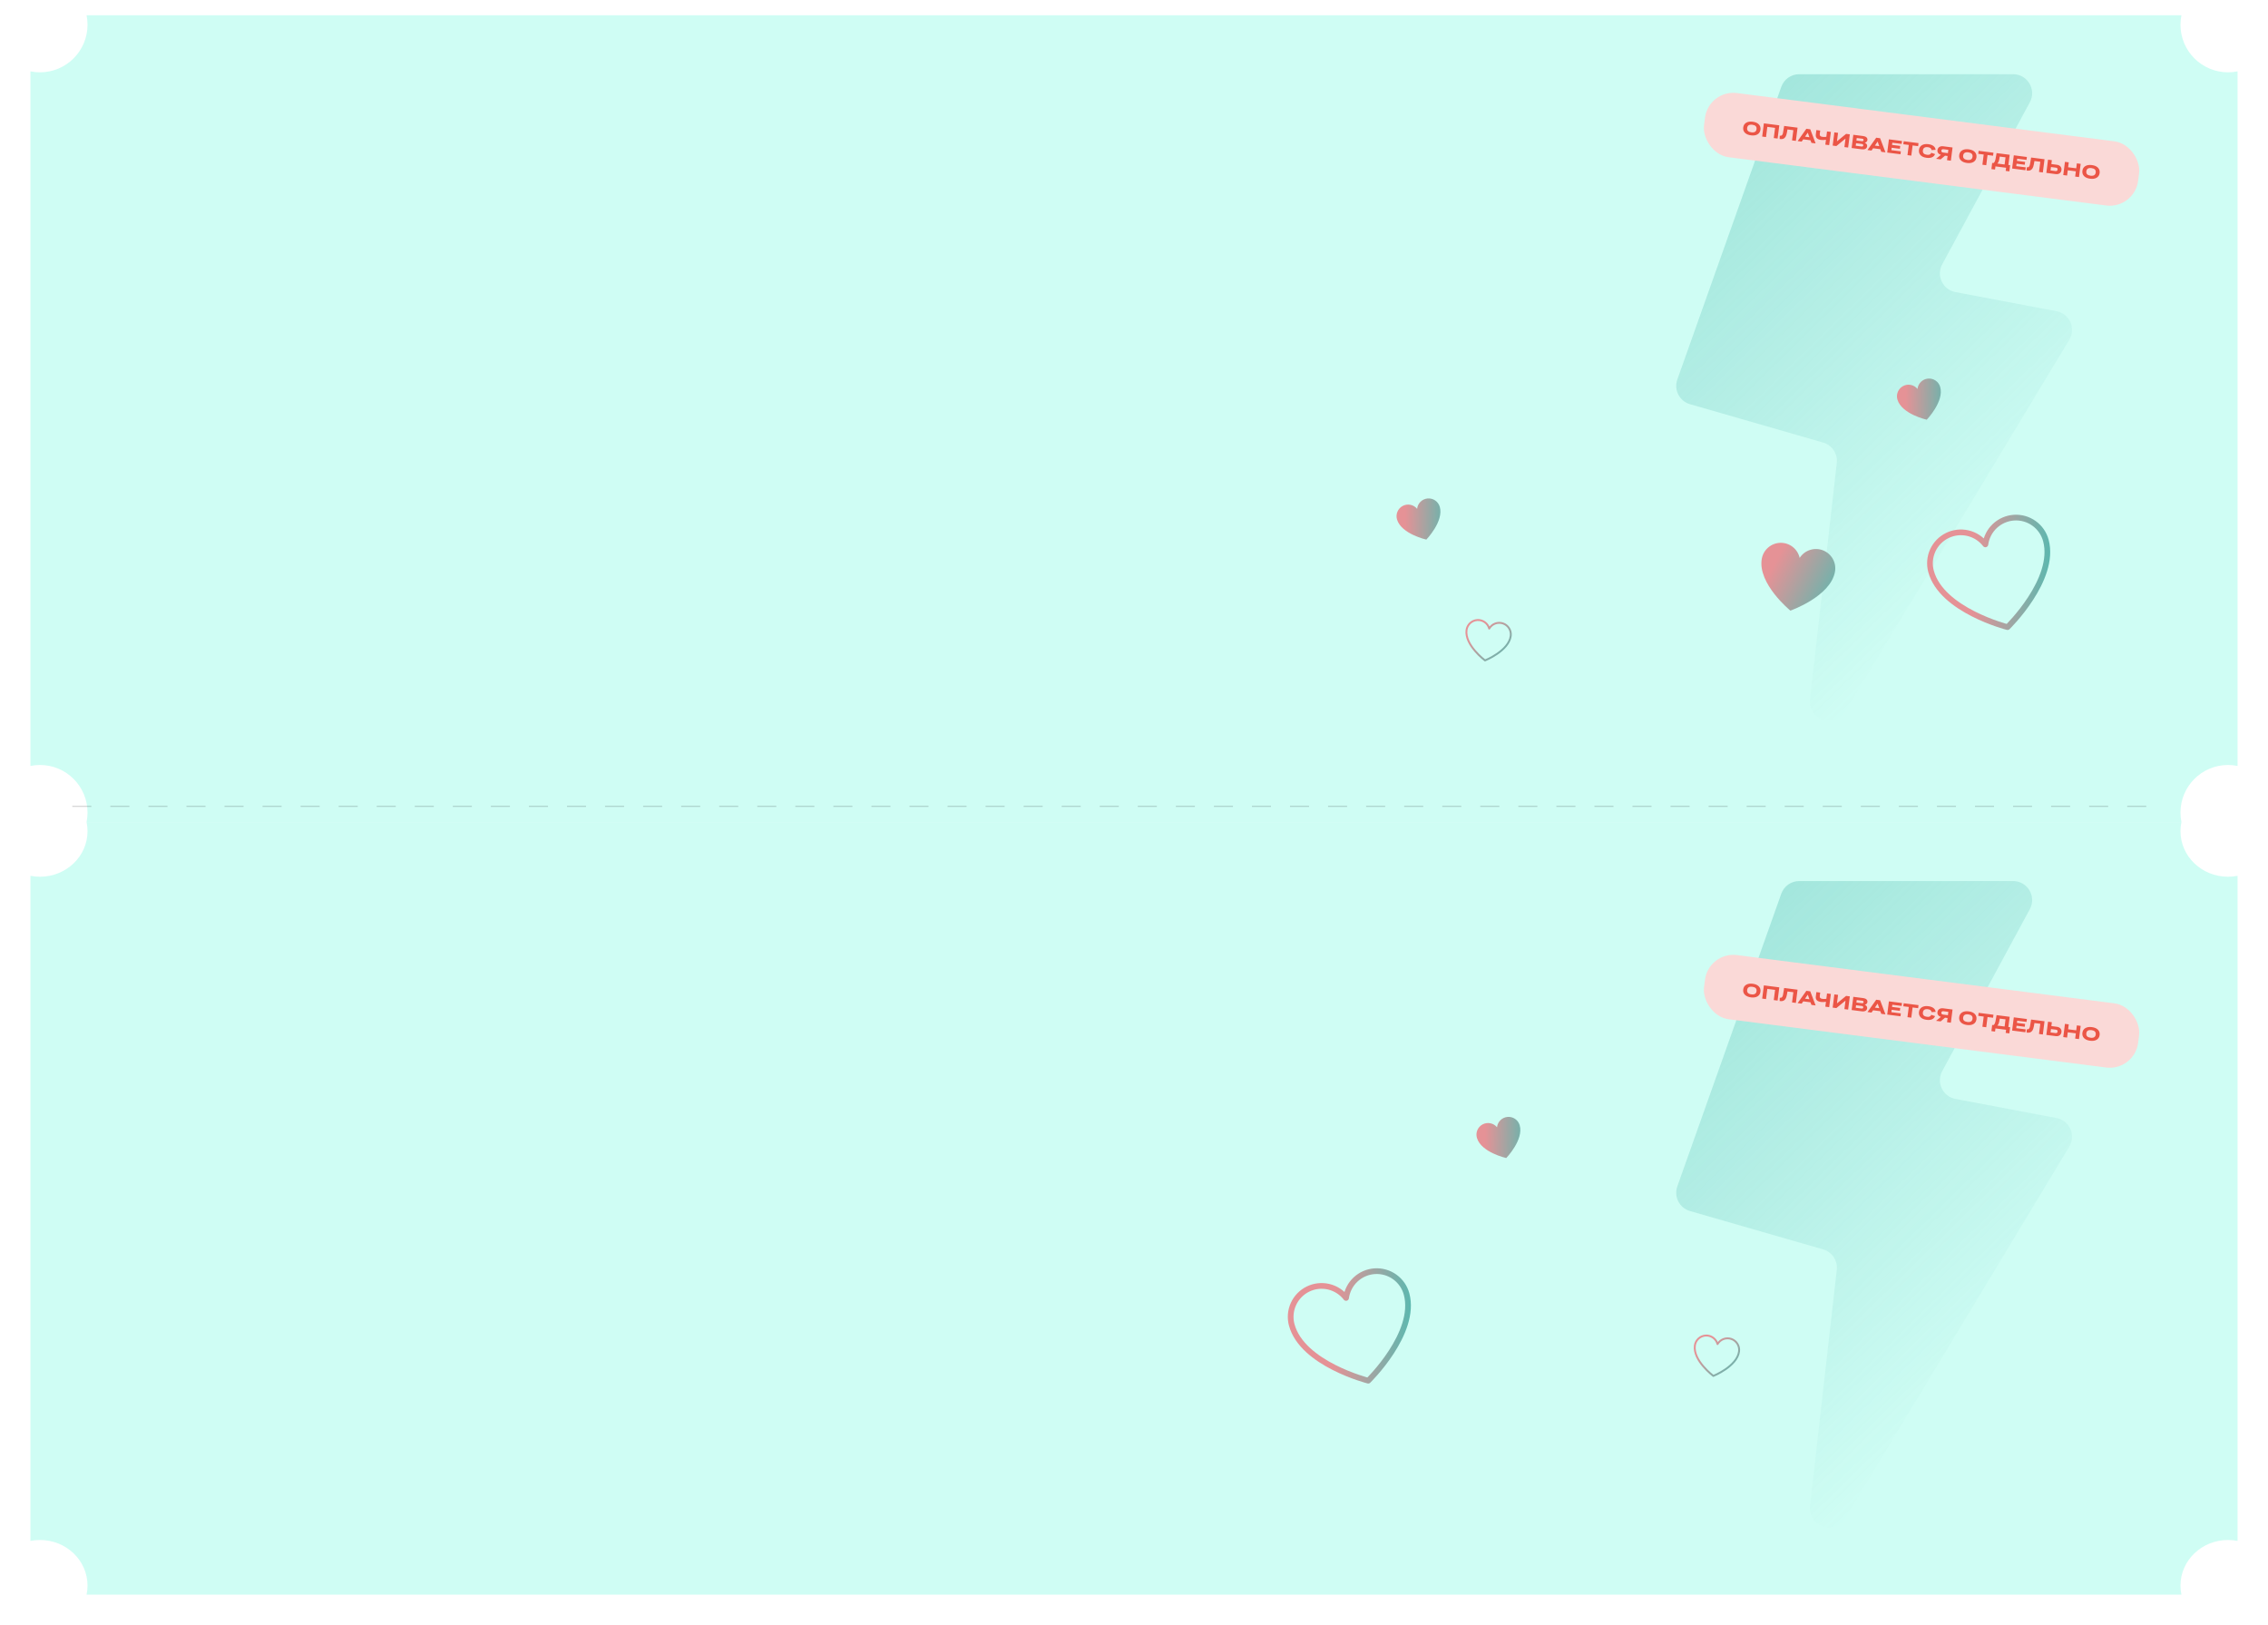
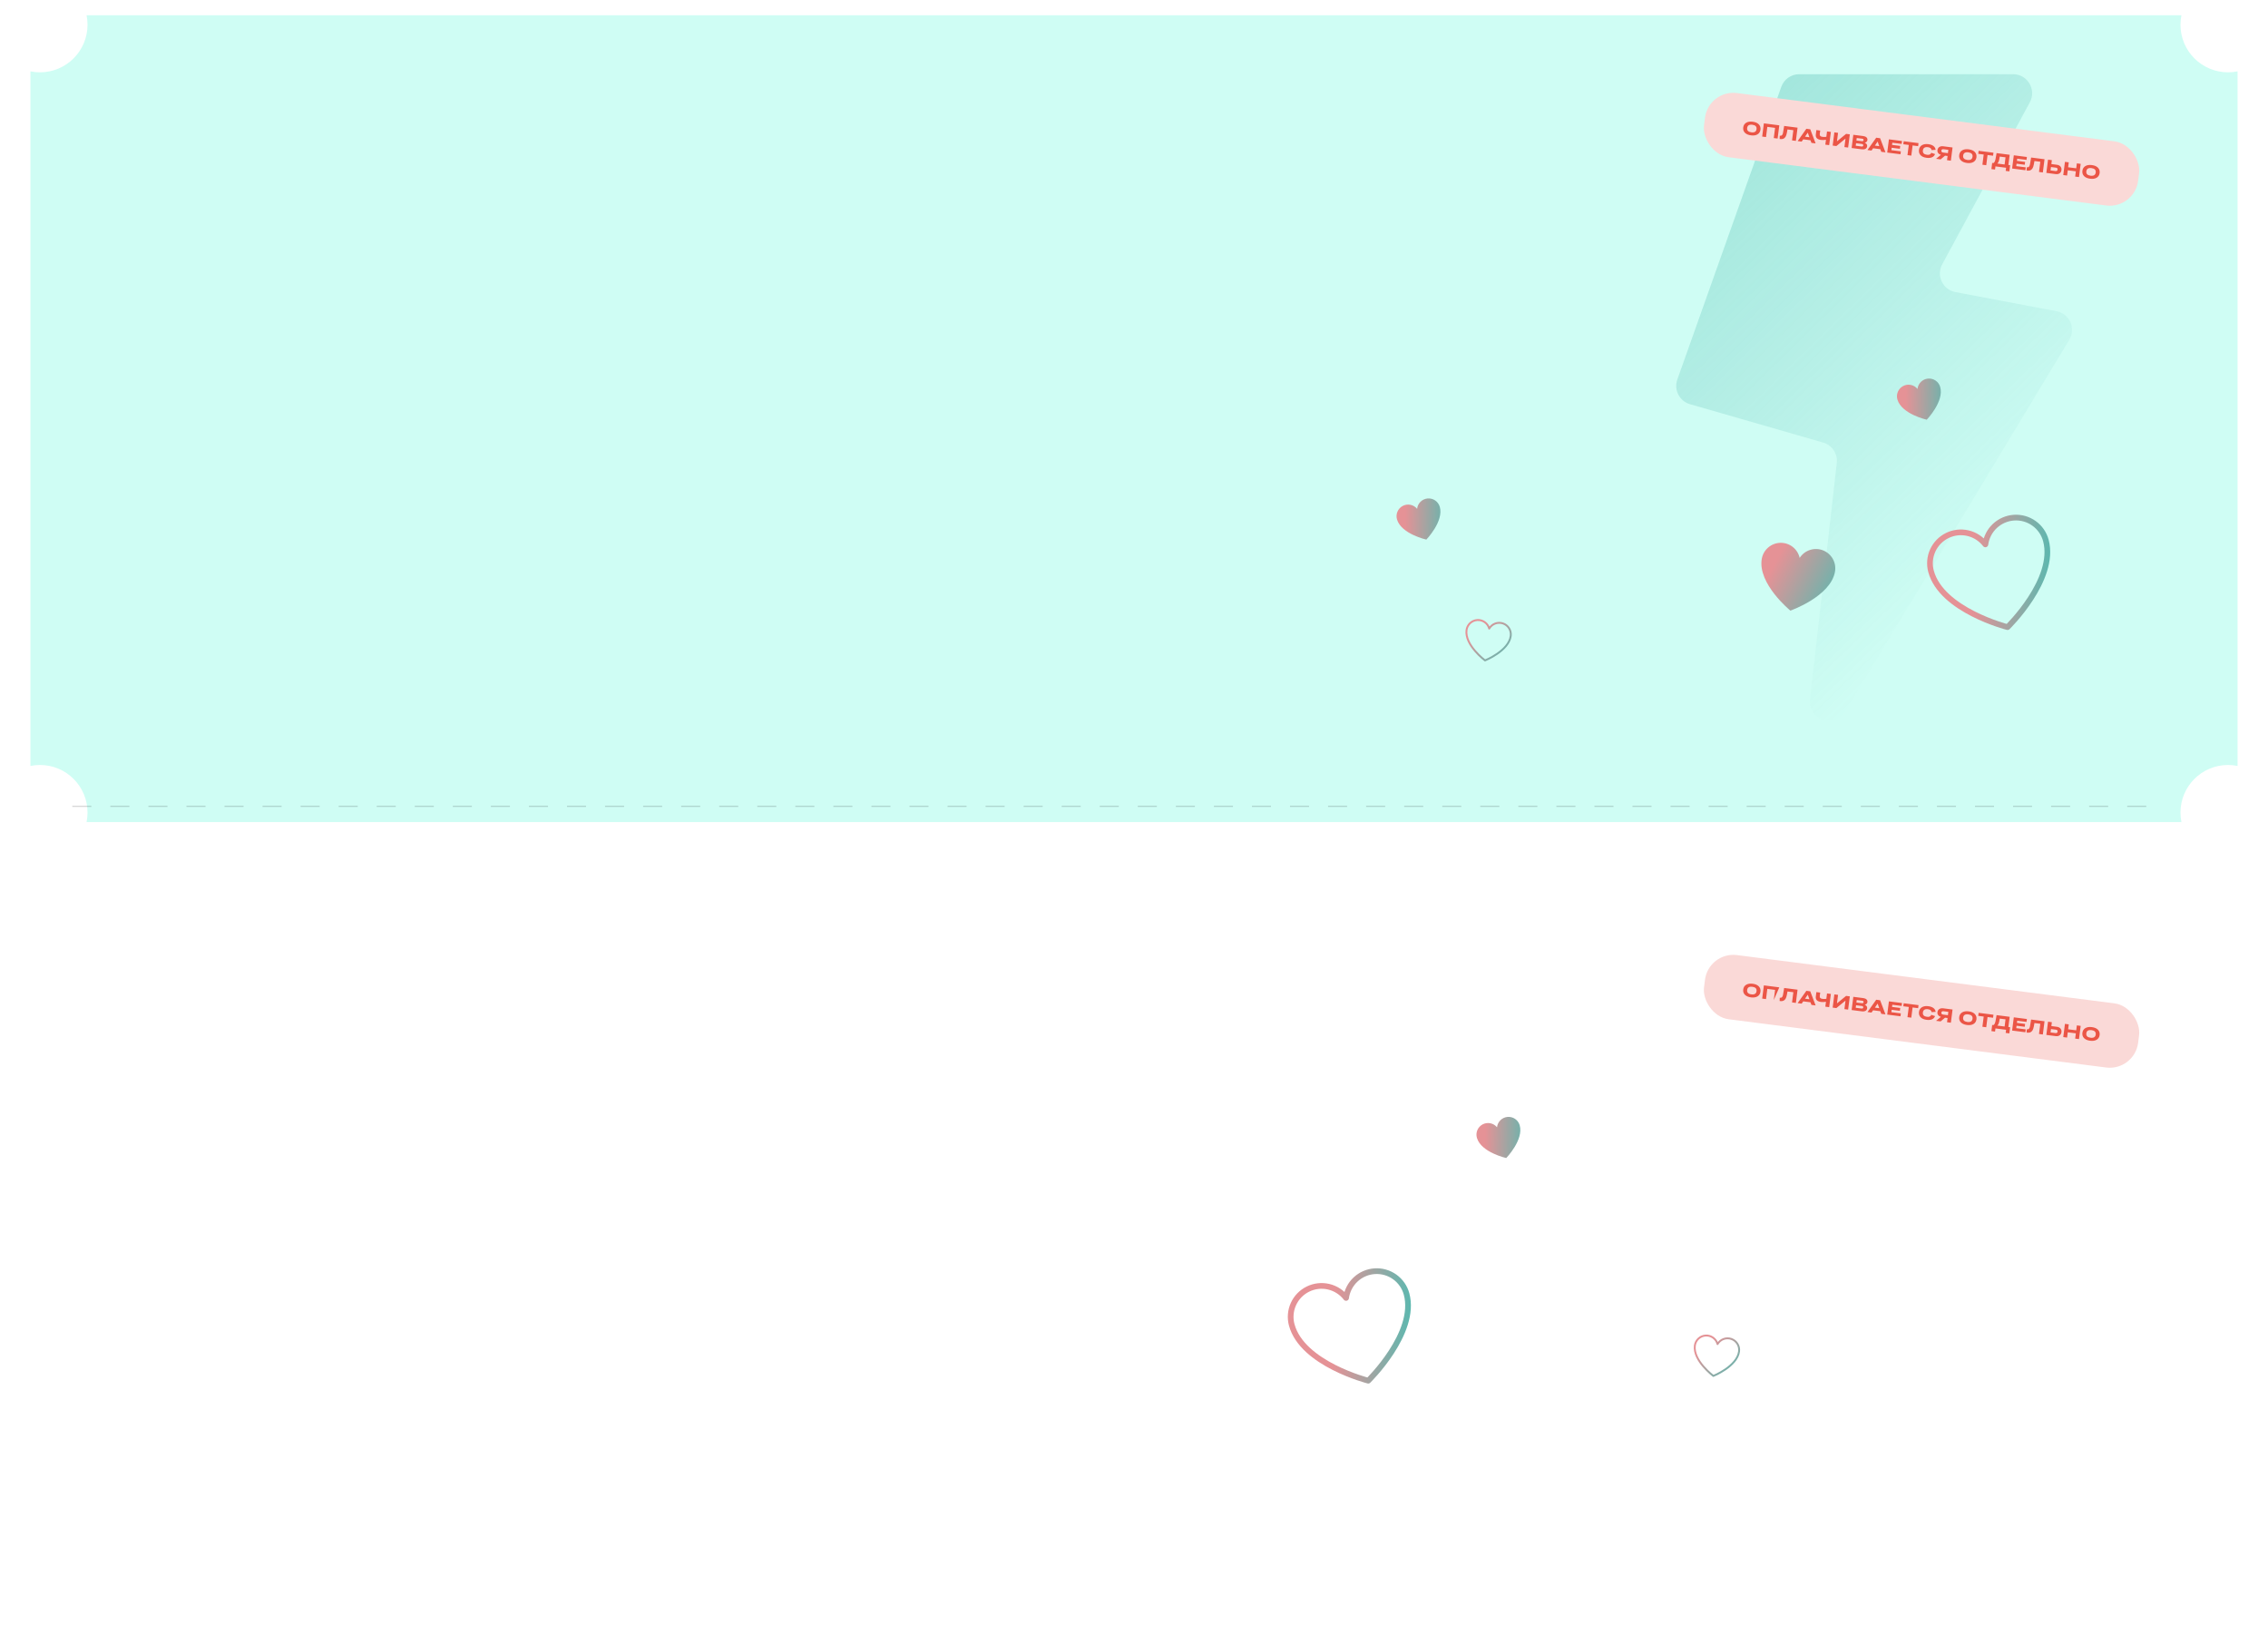
<svg xmlns="http://www.w3.org/2000/svg" width="1192" height="854" viewBox="0 0 1192 854" fill="none">
  <g filter="url(#filter0_dd_1042_7339)">
    <path fill-rule="evenodd" clip-rule="evenodd" d="M37.5 0H1138.5C1138.17 1.616 1138 3.288 1138 5C1138 18.807 1149.19 30 1163 30C1164.71 30 1166.38 29.828 1168 29.5V394.5C1166.38 394.172 1164.71 394 1163 394C1149.19 394 1138 405.193 1138 419C1138 420.712 1138.17 422.384 1138.5 424H37.5C37.828 422.384 38 420.712 38 419C38 405.193 26.807 394 13 394C11.288 394 9.616 394.172 8 394.5V29.5C9.616 29.828 11.288 30 13 30C26.807 30 38 18.807 38 5C38 3.288 37.828 1.616 37.5 0Z" fill="#CFFDF4" />
  </g>
  <g filter="url(#filter1_dd_1042_7339)">
-     <path fill-rule="evenodd" clip-rule="evenodd" d="M37.5 424H1138.5C1138.17 425.547 1138 427.148 1138 428.788C1138 442.009 1149.19 452.726 1163 452.726C1164.71 452.726 1166.38 452.562 1168 452.248V801.752C1166.38 801.438 1164.71 801.274 1163 801.274C1149.19 801.274 1138 811.991 1138 825.212C1138 826.852 1138.17 828.453 1138.5 830H37.5C37.828 828.453 38 826.852 38 825.212C38 811.991 26.807 801.274 13 801.274C11.288 801.274 9.616 801.438 8 801.752V452.248C9.616 452.562 11.288 452.726 13 452.726C26.807 452.726 38 442.009 38 428.788C38 427.148 37.828 425.547 37.5 424Z" fill="#CFFDF4" />
-   </g>
+     </g>
  <path d="M881.558 199.447L936.195 45.652C937.612 41.664 941.386 39 945.618 39H1058.03C1065.61 39 1070.43 47.095 1066.83 53.758L1020.77 138.903C1017.55 144.859 1021.05 152.229 1027.71 153.487L1080.86 163.537C1087.71 164.832 1091.17 172.56 1087.57 178.528L969.785 373.782C964.24 382.976 950.077 378.159 951.286 367.491L965.362 243.302C965.912 238.454 962.883 233.917 958.194 232.567L888.212 212.404C882.675 210.808 879.629 204.876 881.558 199.447Z" fill="url(#paint0_linear_1042_7339)" />
-   <path d="M881.558 623.447L936.195 469.652C937.612 465.664 941.386 463 945.618 463H1058.03C1065.61 463 1070.43 471.095 1066.83 477.758L1020.77 562.903C1017.55 568.859 1021.05 576.229 1027.71 577.487L1080.86 587.537C1087.71 588.832 1091.17 596.56 1087.57 602.528L969.785 797.782C964.24 806.976 950.077 802.159 951.286 791.491L965.362 667.302C965.912 662.454 962.883 657.917 958.194 656.567L888.212 636.404C882.675 634.808 879.629 628.876 881.558 623.447Z" fill="url(#paint1_linear_1042_7339)" />
  <g filter="url(#filter2_dd_1042_7339)">
    <rect x="898" y="43" width="230" height="34" rx="15" transform="rotate(7.284 898 43)" fill="#FAD9D7" />
    <path d="M920.272 67.131C918.857 66.95 917.789 66.49 917.066 65.751C916.344 65.009 916.054 64.084 916.195 62.977C916.338 61.86 916.85 61.034 917.732 60.5C918.618 59.964 919.77 59.786 921.187 59.967C922.598 60.148 923.663 60.609 924.382 61.35C925.105 62.089 925.395 63.017 925.252 64.135C925.111 65.239 924.598 66.059 923.712 66.596C922.83 67.133 921.683 67.311 920.272 67.131ZM920.475 65.542C922.115 65.752 923.02 65.195 923.189 63.871C923.359 62.537 922.625 61.766 920.984 61.556C919.337 61.346 918.429 61.907 918.258 63.241C918.089 64.564 918.828 65.332 920.475 65.542ZM926.156 67.77L927.044 60.824L935.152 61.861L934.264 68.806L932.249 68.548L932.934 63.192L928.856 62.67L928.171 68.027L926.156 67.77ZM935.387 67.335C935.673 67.362 935.916 67.348 936.116 67.295C936.317 67.239 936.491 67.122 936.638 66.944C936.828 66.718 936.973 66.378 937.074 65.921C937.179 65.465 937.331 64.581 937.532 63.267L937.699 62.186L944.751 63.087L943.864 70.033L941.849 69.775L942.533 64.419L939.458 64.025C939.236 65.398 939.028 66.384 938.834 66.983C938.643 67.579 938.365 68.057 938.001 68.417C937.679 68.727 937.31 68.931 936.894 69.029C936.481 69.127 935.96 69.131 935.332 69.041L935.387 67.335ZM952.034 71.077L951.545 69.705L947.724 69.217L946.905 70.422L944.784 70.151L949.372 63.678L951.426 63.941L954.238 71.359L952.034 71.077ZM948.68 67.818L950.971 68.111L950.121 65.713L948.68 67.818ZM954.355 66.594L954.642 64.352L956.652 64.609L956.422 66.406C956.363 66.871 956.449 67.221 956.681 67.458C956.914 67.694 957.324 67.85 957.911 67.925C958.47 67.996 959.124 67.986 959.874 67.895L960.236 65.067L962.251 65.324L961.363 72.27L959.348 72.012L959.677 69.435C958.743 69.605 957.889 69.64 957.114 69.541C956.065 69.407 955.315 69.099 954.864 68.618C954.414 68.134 954.244 67.46 954.355 66.594ZM963.199 72.504L964.086 65.559L966.033 65.808L965.464 70.264L970.266 66.349L972.214 66.598L971.326 73.543L969.379 73.294L969.949 68.829L965.146 72.753L963.199 72.504ZM973.166 73.778L974.054 66.833L979.275 67.5C980.028 67.596 980.598 67.832 980.987 68.206C981.376 68.578 981.534 69.044 981.462 69.606C981.419 69.948 981.28 70.239 981.046 70.478C980.812 70.717 980.485 70.896 980.067 71.013C980.525 71.203 980.862 71.457 981.077 71.777C981.292 72.096 981.373 72.46 981.321 72.867C981.244 73.474 980.959 73.918 980.467 74.2C979.975 74.478 979.327 74.566 978.523 74.463L973.166 73.778ZM978.704 68.889L975.846 68.524L975.68 69.827L978.537 70.192C979.08 70.261 979.379 70.076 979.435 69.637C979.49 69.208 979.246 68.959 978.704 68.889ZM978.513 71.651L975.496 71.265L975.326 72.592L978.324 72.976C978.899 73.049 979.214 72.871 979.269 72.442C979.327 71.986 979.075 71.723 978.513 71.651ZM988.748 75.77L988.258 74.398L984.437 73.909L983.618 75.114L981.497 74.843L986.085 68.371L988.139 68.633L990.951 76.052L988.748 75.77ZM985.393 72.511L987.684 72.804L986.834 70.406L985.393 72.511ZM991.872 76.169L992.759 69.224L999.647 70.104L999.452 71.625L994.551 70.998L994.404 72.146L998.71 72.697L998.519 74.188L994.213 73.638L994.051 74.907L999.04 75.545L998.846 77.061L991.872 76.169ZM1002.51 77.529L1003.2 72.172L1000.32 71.805L1000.52 70.216L1008.32 71.213L1008.12 72.802L1005.21 72.43L1004.53 77.787L1002.51 77.529ZM1008.56 74.773C1008.7 73.675 1009.21 72.856 1010.09 72.315C1010.97 71.772 1012.1 71.588 1013.47 71.763C1014.62 71.91 1015.52 72.235 1016.18 72.739C1016.84 73.243 1017.22 73.909 1017.33 74.737L1015.18 74.876C1015.08 74.01 1014.44 73.502 1013.27 73.352C1011.68 73.148 1010.79 73.71 1010.62 75.037C1010.45 76.367 1011.17 77.134 1012.76 77.338C1013.97 77.493 1014.72 77.149 1015.01 76.306L1017.02 76.962C1016.72 77.754 1016.19 78.316 1015.43 78.649C1014.67 78.981 1013.71 79.074 1012.56 78.927C1011.14 78.746 1010.09 78.286 1009.39 77.547C1008.7 76.808 1008.42 75.884 1008.56 74.773ZM1025.32 80.445L1023.31 80.187L1023.59 77.974L1022.26 77.804L1019.94 79.757L1017.54 79.45L1020.07 77.376C1019.44 77.174 1018.96 76.854 1018.64 76.415C1018.32 75.977 1018.19 75.471 1018.27 74.896C1018.36 74.173 1018.68 73.628 1019.24 73.263C1019.79 72.897 1020.49 72.769 1021.34 72.876L1026.21 73.499L1025.32 80.445ZM1021.27 76.166L1023.78 76.487L1024 74.733L1021.49 74.413C1020.79 74.323 1020.4 74.572 1020.33 75.16C1020.26 75.741 1020.57 76.076 1021.27 76.166ZM1033.79 81.641C1032.38 81.46 1031.31 81 1030.59 80.261C1029.86 79.519 1029.57 78.594 1029.71 77.487C1029.86 76.369 1030.37 75.544 1031.25 75.01C1032.14 74.474 1033.29 74.296 1034.71 74.477C1036.12 74.657 1037.18 75.118 1037.9 75.86C1038.62 76.599 1038.91 77.527 1038.77 78.644C1038.63 79.749 1038.12 80.569 1037.23 81.106C1036.35 81.643 1035.2 81.821 1033.79 81.641ZM1033.99 80.052C1035.63 80.261 1036.54 79.704 1036.71 78.381C1036.88 77.047 1036.14 76.275 1034.5 76.066C1032.86 75.855 1031.95 76.417 1031.78 77.75C1031.61 79.074 1032.35 79.841 1033.99 80.052ZM1041.9 82.564L1042.58 77.207L1039.71 76.839L1039.91 75.25L1047.71 76.247L1047.5 77.836L1044.6 77.464L1043.91 82.821L1041.9 82.564ZM1046.63 84.852L1047.04 81.606L1047.71 81.691C1047.96 81.533 1048.16 81.308 1048.32 81.016C1048.48 80.725 1048.62 80.302 1048.76 79.748C1048.89 79.195 1049.04 78.414 1049.19 77.406L1049.33 76.454L1056.24 77.337L1055.55 82.694L1056.47 82.812L1056.06 86.057L1054.13 85.811L1054.35 84.155L1048.75 83.44L1048.54 85.096L1046.63 84.852ZM1050.32 81.129C1050.16 81.447 1049.96 81.72 1049.73 81.95L1053.57 82.44L1054.05 78.672L1051.02 78.285C1050.9 79.031 1050.79 79.615 1050.69 80.035C1050.6 80.453 1050.47 80.817 1050.32 81.129ZM1057.51 84.559L1058.4 77.613L1065.28 78.494L1065.09 80.015L1060.19 79.388L1060.04 80.536L1064.35 81.086L1064.16 82.578L1059.85 82.028L1059.69 83.297L1064.68 83.934L1064.48 85.45L1057.51 84.559ZM1065.18 83.925C1065.47 83.951 1065.71 83.938 1065.91 83.885C1066.11 83.829 1066.28 83.712 1066.43 83.533C1066.62 83.308 1066.77 82.968 1066.87 82.511C1066.97 82.055 1067.12 81.171 1067.33 79.857L1067.49 78.776L1074.55 79.677L1073.66 86.623L1071.64 86.365L1072.33 81.008L1069.25 80.615C1069.03 81.988 1068.82 82.974 1068.63 83.573C1068.44 84.169 1068.16 84.647 1067.79 85.007C1067.47 85.317 1067.1 85.521 1066.69 85.619C1066.27 85.717 1065.75 85.721 1065.13 85.631L1065.18 83.925ZM1075.5 86.858L1076.39 79.913L1078.4 80.17L1078.14 82.214L1081.05 82.585C1081.87 82.691 1082.5 82.999 1082.94 83.511C1083.37 84.02 1083.54 84.644 1083.45 85.384C1083.35 86.123 1083.03 86.686 1082.48 87.071C1081.93 87.454 1081.24 87.592 1080.42 87.487L1075.5 86.858ZM1080.58 84.111L1077.94 83.774L1077.71 85.556L1080.35 85.893C1080.97 85.973 1081.32 85.715 1081.4 85.121C1081.47 84.527 1081.2 84.19 1080.58 84.111ZM1084.39 87.995L1085.28 81.049L1087.29 81.307L1086.96 83.898L1091.21 84.441L1091.54 81.85L1093.55 82.107L1092.66 89.052L1090.65 88.795L1091.01 86.03L1086.76 85.487L1086.41 88.252L1084.39 87.995ZM1098.53 89.915C1097.11 89.734 1096.05 89.274 1095.32 88.536C1094.6 87.793 1094.31 86.869 1094.45 85.761C1094.59 84.644 1095.11 83.818 1095.99 83.285C1096.87 82.748 1098.03 82.57 1099.44 82.752C1100.86 82.932 1101.92 83.393 1102.64 84.135C1103.36 84.874 1103.65 85.802 1103.51 86.919C1103.37 88.023 1102.85 88.844 1101.97 89.38C1101.09 89.917 1099.94 90.095 1098.53 89.915ZM1098.73 88.326C1100.37 88.536 1101.28 87.979 1101.45 86.655C1101.62 85.322 1100.88 84.55 1099.24 84.34C1097.59 84.13 1096.69 84.691 1096.52 86.025C1096.35 87.349 1097.08 88.116 1098.73 88.326Z" fill="#EB5546" />
  </g>
  <g filter="url(#filter3_dd_1042_7339)">
    <rect x="898" y="496" width="230" height="34" rx="15" transform="rotate(7.284 898 496)" fill="#FAD9D7" />
-     <path d="M920.272 520.131C918.857 519.95 917.789 519.49 917.066 518.751C916.344 518.009 916.054 517.084 916.195 515.977C916.338 514.86 916.85 514.034 917.732 513.501C918.618 512.964 919.77 512.786 921.187 512.967C922.598 513.148 923.663 513.609 924.382 514.351C925.105 515.089 925.395 516.017 925.252 517.135C925.111 518.239 924.598 519.059 923.712 519.596C922.83 520.133 921.683 520.311 920.272 520.131ZM920.475 518.542C922.115 518.752 923.02 518.195 923.189 516.871C923.359 515.537 922.625 514.766 920.984 514.556C919.337 514.346 918.429 514.907 918.258 516.241C918.089 517.565 918.828 518.332 920.475 518.542ZM926.156 520.77L927.044 513.824L935.152 514.861L934.264 521.806L932.249 521.549L932.934 516.192L928.856 515.67L928.171 521.027L926.156 520.77ZM935.387 520.335C935.673 520.362 935.916 520.348 936.116 520.295C936.317 520.239 936.491 520.122 936.638 519.944C936.828 519.718 936.973 519.378 937.074 518.921C937.179 518.465 937.331 517.581 937.532 516.267L937.699 515.186L944.751 516.088L943.864 523.033L941.849 522.776L942.533 517.419L939.458 517.026C939.236 518.399 939.028 519.384 938.834 519.983C938.643 520.579 938.365 521.057 938.001 521.417C937.679 521.727 937.31 521.931 936.894 522.029C936.481 522.127 935.96 522.131 935.332 522.041L935.387 520.335ZM952.034 524.077L951.545 522.706L947.724 522.217L946.905 523.422L944.784 523.151L949.372 516.678L951.426 516.941L954.238 524.359L952.034 524.077ZM948.68 520.818L950.971 521.111L950.121 518.713L948.68 520.818ZM954.355 519.594L954.642 517.352L956.652 517.609L956.422 519.406C956.363 519.871 956.449 520.221 956.681 520.458C956.914 520.694 957.324 520.85 957.911 520.925C958.47 520.996 959.124 520.987 959.874 520.895L960.236 518.067L962.251 518.324L961.363 525.27L959.348 525.012L959.677 522.436C958.743 522.605 957.889 522.64 957.114 522.541C956.065 522.407 955.315 522.099 954.864 521.619C954.414 521.134 954.244 520.46 954.355 519.594ZM963.199 525.504L964.086 518.559L966.033 518.808L965.464 523.264L970.266 519.349L972.214 519.598L971.326 526.543L969.379 526.294L969.949 521.829L965.146 525.753L963.199 525.504ZM973.166 526.778L974.054 519.833L979.275 520.5C980.028 520.597 980.598 520.832 980.987 521.206C981.376 521.578 981.534 522.044 981.462 522.606C981.419 522.948 981.28 523.239 981.046 523.478C980.812 523.718 980.485 523.896 980.067 524.013C980.525 524.203 980.862 524.457 981.077 524.777C981.292 525.097 981.373 525.46 981.321 525.867C981.244 526.474 980.959 526.918 980.467 527.2C979.975 527.478 979.327 527.566 978.523 527.463L973.166 526.778ZM978.704 521.889L975.846 521.524L975.68 522.827L978.537 523.192C979.08 523.262 979.379 523.077 979.435 522.638C979.49 522.208 979.246 521.959 978.704 521.889ZM978.513 524.651L975.496 524.265L975.326 525.593L978.324 525.976C978.899 526.049 979.214 525.871 979.269 525.442C979.327 524.987 979.075 524.723 978.513 524.651ZM988.748 528.77L988.258 527.398L984.437 526.91L983.618 528.114L981.497 527.843L986.085 521.371L988.139 521.633L990.951 529.052L988.748 528.77ZM985.393 525.511L987.684 525.804L986.834 523.406L985.393 525.511ZM991.872 529.169L992.759 522.224L999.647 523.104L999.452 524.625L994.551 523.999L994.404 525.146L998.71 525.697L998.519 527.189L994.213 526.638L994.051 527.907L999.04 528.545L998.846 530.061L991.872 529.169ZM1002.51 530.529L1003.2 525.173L1000.32 524.805L1000.52 523.216L1008.32 524.213L1008.12 525.802L1005.21 525.43L1004.53 530.787L1002.51 530.529ZM1008.56 527.773C1008.7 526.675 1009.21 525.856 1010.09 525.315C1010.97 524.772 1012.1 524.588 1013.47 524.763C1014.62 524.91 1015.52 525.235 1016.18 525.739C1016.84 526.244 1017.22 526.91 1017.33 527.737L1015.18 527.876C1015.08 527.01 1014.44 526.502 1013.27 526.352C1011.68 526.148 1010.79 526.71 1010.62 528.037C1010.45 529.367 1011.17 530.134 1012.76 530.338C1013.97 530.493 1014.72 530.149 1015.01 529.306L1017.02 529.962C1016.72 530.754 1016.19 531.317 1015.43 531.649C1014.67 531.981 1013.71 532.074 1012.56 531.927C1011.14 531.746 1010.09 531.286 1009.39 530.547C1008.7 529.808 1008.42 528.884 1008.56 527.773ZM1025.32 533.445L1023.31 533.187L1023.59 530.974L1022.26 530.804L1019.94 532.757L1017.54 532.45L1020.07 530.376C1019.44 530.174 1018.96 529.854 1018.64 529.416C1018.32 528.977 1018.19 528.471 1018.27 527.896C1018.36 527.173 1018.68 526.629 1019.24 526.263C1019.79 525.898 1020.49 525.769 1021.34 525.876L1026.21 526.499L1025.32 533.445ZM1021.27 529.166L1023.78 529.487L1024 527.733L1021.49 527.413C1020.79 527.323 1020.4 527.572 1020.33 528.16C1020.26 528.741 1020.57 529.076 1021.27 529.166ZM1033.79 534.641C1032.38 534.46 1031.31 534 1030.59 533.261C1029.86 532.519 1029.57 531.594 1029.71 530.487C1029.86 529.37 1030.37 528.544 1031.25 528.01C1032.14 527.474 1033.29 527.296 1034.71 527.477C1036.12 527.658 1037.18 528.119 1037.9 528.86C1038.62 529.599 1038.91 530.527 1038.77 531.644C1038.63 532.749 1038.12 533.569 1037.23 534.106C1036.35 534.643 1035.2 534.821 1033.79 534.641ZM1033.99 533.052C1035.63 533.262 1036.54 532.705 1036.71 531.381C1036.88 530.047 1036.14 529.276 1034.5 529.066C1032.86 528.855 1031.95 529.417 1031.78 530.75C1031.61 532.074 1032.35 532.842 1033.99 533.052ZM1041.9 535.564L1042.58 530.207L1039.71 529.839L1039.91 528.251L1047.71 529.247L1047.5 530.836L1044.6 530.464L1043.91 535.821L1041.9 535.564ZM1046.63 537.852L1047.04 534.607L1047.71 534.691C1047.96 534.533 1048.16 534.308 1048.32 534.017C1048.48 533.725 1048.62 533.302 1048.76 532.748C1048.89 532.195 1049.04 531.414 1049.19 530.406L1049.33 529.455L1056.24 530.337L1055.55 535.694L1056.47 535.812L1056.06 539.057L1054.13 538.811L1054.35 537.155L1048.75 536.44L1048.54 538.096L1046.63 537.852ZM1050.32 534.129C1050.16 534.447 1049.96 534.72 1049.73 534.95L1053.57 535.44L1054.05 531.672L1051.02 531.285C1050.9 532.032 1050.79 532.615 1050.69 533.035C1050.6 533.453 1050.47 533.818 1050.32 534.129ZM1057.51 537.559L1058.4 530.614L1065.28 531.494L1065.09 533.015L1060.19 532.388L1060.04 533.536L1064.35 534.086L1064.16 535.578L1059.85 535.028L1059.69 536.297L1064.68 536.934L1064.48 538.45L1057.51 537.559ZM1065.18 536.925C1065.47 536.952 1065.71 536.938 1065.91 536.885C1066.11 536.829 1066.28 536.712 1066.43 536.534C1066.62 536.308 1066.77 535.968 1066.87 535.511C1066.97 535.055 1067.12 534.171 1067.33 532.857L1067.49 531.776L1074.55 532.678L1073.66 539.623L1071.64 539.365L1072.33 534.009L1069.25 533.616C1069.03 534.988 1068.82 535.974 1068.63 536.573C1068.44 537.169 1068.16 537.647 1067.79 538.007C1067.47 538.317 1067.1 538.521 1066.69 538.619C1066.27 538.717 1065.75 538.721 1065.13 538.631L1065.18 536.925ZM1075.5 539.858L1076.39 532.913L1078.4 533.17L1078.14 535.214L1081.05 535.586C1081.87 535.691 1082.5 536 1082.94 536.511C1083.37 537.02 1083.54 537.644 1083.45 538.384C1083.35 539.123 1083.03 539.686 1082.48 540.071C1081.93 540.454 1081.24 540.592 1080.42 540.487L1075.5 539.858ZM1080.58 537.111L1077.94 536.774L1077.71 538.556L1080.35 538.894C1080.97 538.973 1081.32 538.715 1081.4 538.121C1081.47 537.527 1081.2 537.19 1080.58 537.111ZM1084.39 540.995L1085.28 534.049L1087.29 534.307L1086.96 536.898L1091.21 537.441L1091.54 534.85L1093.55 535.107L1092.66 542.052L1090.65 541.795L1091.01 539.03L1086.76 538.487L1086.41 541.252L1084.39 540.995ZM1098.53 542.915C1097.11 542.734 1096.05 542.275 1095.32 541.536C1094.6 540.794 1094.31 539.869 1094.45 538.761C1094.59 537.644 1095.11 536.819 1095.99 536.285C1096.87 535.748 1098.03 535.571 1099.44 535.752C1100.86 535.932 1101.92 536.393 1102.64 537.135C1103.36 537.874 1103.65 538.802 1103.51 539.919C1103.37 541.023 1102.85 541.844 1101.97 542.38C1101.09 542.917 1099.94 543.096 1098.53 542.915ZM1098.73 541.327C1100.37 541.536 1101.28 540.979 1101.45 539.655C1101.62 538.322 1100.88 537.55 1099.24 537.34C1097.59 537.13 1096.69 537.691 1096.52 539.025C1096.35 540.349 1097.08 541.116 1098.73 541.327Z" fill="#EB5546" />
+     <path d="M920.272 520.131C918.857 519.95 917.789 519.49 917.066 518.751C916.344 518.009 916.054 517.084 916.195 515.977C916.338 514.86 916.85 514.034 917.732 513.501C918.618 512.964 919.77 512.786 921.187 512.967C922.598 513.148 923.663 513.609 924.382 514.351C925.105 515.089 925.395 516.017 925.252 517.135C925.111 518.239 924.598 519.059 923.712 519.596C922.83 520.133 921.683 520.311 920.272 520.131ZM920.475 518.542C922.115 518.752 923.02 518.195 923.189 516.871C923.359 515.537 922.625 514.766 920.984 514.556C919.337 514.346 918.429 514.907 918.258 516.241C918.089 517.565 918.828 518.332 920.475 518.542ZM926.156 520.77L927.044 513.824L935.152 514.861L932.249 521.549L932.934 516.192L928.856 515.67L928.171 521.027L926.156 520.77ZM935.387 520.335C935.673 520.362 935.916 520.348 936.116 520.295C936.317 520.239 936.491 520.122 936.638 519.944C936.828 519.718 936.973 519.378 937.074 518.921C937.179 518.465 937.331 517.581 937.532 516.267L937.699 515.186L944.751 516.088L943.864 523.033L941.849 522.776L942.533 517.419L939.458 517.026C939.236 518.399 939.028 519.384 938.834 519.983C938.643 520.579 938.365 521.057 938.001 521.417C937.679 521.727 937.31 521.931 936.894 522.029C936.481 522.127 935.96 522.131 935.332 522.041L935.387 520.335ZM952.034 524.077L951.545 522.706L947.724 522.217L946.905 523.422L944.784 523.151L949.372 516.678L951.426 516.941L954.238 524.359L952.034 524.077ZM948.68 520.818L950.971 521.111L950.121 518.713L948.68 520.818ZM954.355 519.594L954.642 517.352L956.652 517.609L956.422 519.406C956.363 519.871 956.449 520.221 956.681 520.458C956.914 520.694 957.324 520.85 957.911 520.925C958.47 520.996 959.124 520.987 959.874 520.895L960.236 518.067L962.251 518.324L961.363 525.27L959.348 525.012L959.677 522.436C958.743 522.605 957.889 522.64 957.114 522.541C956.065 522.407 955.315 522.099 954.864 521.619C954.414 521.134 954.244 520.46 954.355 519.594ZM963.199 525.504L964.086 518.559L966.033 518.808L965.464 523.264L970.266 519.349L972.214 519.598L971.326 526.543L969.379 526.294L969.949 521.829L965.146 525.753L963.199 525.504ZM973.166 526.778L974.054 519.833L979.275 520.5C980.028 520.597 980.598 520.832 980.987 521.206C981.376 521.578 981.534 522.044 981.462 522.606C981.419 522.948 981.28 523.239 981.046 523.478C980.812 523.718 980.485 523.896 980.067 524.013C980.525 524.203 980.862 524.457 981.077 524.777C981.292 525.097 981.373 525.46 981.321 525.867C981.244 526.474 980.959 526.918 980.467 527.2C979.975 527.478 979.327 527.566 978.523 527.463L973.166 526.778ZM978.704 521.889L975.846 521.524L975.68 522.827L978.537 523.192C979.08 523.262 979.379 523.077 979.435 522.638C979.49 522.208 979.246 521.959 978.704 521.889ZM978.513 524.651L975.496 524.265L975.326 525.593L978.324 525.976C978.899 526.049 979.214 525.871 979.269 525.442C979.327 524.987 979.075 524.723 978.513 524.651ZM988.748 528.77L988.258 527.398L984.437 526.91L983.618 528.114L981.497 527.843L986.085 521.371L988.139 521.633L990.951 529.052L988.748 528.77ZM985.393 525.511L987.684 525.804L986.834 523.406L985.393 525.511ZM991.872 529.169L992.759 522.224L999.647 523.104L999.452 524.625L994.551 523.999L994.404 525.146L998.71 525.697L998.519 527.189L994.213 526.638L994.051 527.907L999.04 528.545L998.846 530.061L991.872 529.169ZM1002.51 530.529L1003.2 525.173L1000.32 524.805L1000.52 523.216L1008.32 524.213L1008.12 525.802L1005.21 525.43L1004.53 530.787L1002.51 530.529ZM1008.56 527.773C1008.7 526.675 1009.21 525.856 1010.09 525.315C1010.97 524.772 1012.1 524.588 1013.47 524.763C1014.62 524.91 1015.52 525.235 1016.18 525.739C1016.84 526.244 1017.22 526.91 1017.33 527.737L1015.18 527.876C1015.08 527.01 1014.44 526.502 1013.27 526.352C1011.68 526.148 1010.79 526.71 1010.62 528.037C1010.45 529.367 1011.17 530.134 1012.76 530.338C1013.97 530.493 1014.72 530.149 1015.01 529.306L1017.02 529.962C1016.72 530.754 1016.19 531.317 1015.43 531.649C1014.67 531.981 1013.71 532.074 1012.56 531.927C1011.14 531.746 1010.09 531.286 1009.39 530.547C1008.7 529.808 1008.42 528.884 1008.56 527.773ZM1025.32 533.445L1023.31 533.187L1023.59 530.974L1022.26 530.804L1019.94 532.757L1017.54 532.45L1020.07 530.376C1019.44 530.174 1018.96 529.854 1018.64 529.416C1018.32 528.977 1018.19 528.471 1018.27 527.896C1018.36 527.173 1018.68 526.629 1019.24 526.263C1019.79 525.898 1020.49 525.769 1021.34 525.876L1026.21 526.499L1025.32 533.445ZM1021.27 529.166L1023.78 529.487L1024 527.733L1021.49 527.413C1020.79 527.323 1020.4 527.572 1020.33 528.16C1020.26 528.741 1020.57 529.076 1021.27 529.166ZM1033.79 534.641C1032.38 534.46 1031.31 534 1030.59 533.261C1029.86 532.519 1029.57 531.594 1029.71 530.487C1029.86 529.37 1030.37 528.544 1031.25 528.01C1032.14 527.474 1033.29 527.296 1034.71 527.477C1036.12 527.658 1037.18 528.119 1037.9 528.86C1038.62 529.599 1038.91 530.527 1038.77 531.644C1038.63 532.749 1038.12 533.569 1037.23 534.106C1036.35 534.643 1035.2 534.821 1033.79 534.641ZM1033.99 533.052C1035.63 533.262 1036.54 532.705 1036.71 531.381C1036.88 530.047 1036.14 529.276 1034.5 529.066C1032.86 528.855 1031.95 529.417 1031.78 530.75C1031.61 532.074 1032.35 532.842 1033.99 533.052ZM1041.9 535.564L1042.58 530.207L1039.71 529.839L1039.91 528.251L1047.71 529.247L1047.5 530.836L1044.6 530.464L1043.91 535.821L1041.9 535.564ZM1046.63 537.852L1047.04 534.607L1047.71 534.691C1047.96 534.533 1048.16 534.308 1048.32 534.017C1048.48 533.725 1048.62 533.302 1048.76 532.748C1048.89 532.195 1049.04 531.414 1049.19 530.406L1049.33 529.455L1056.24 530.337L1055.55 535.694L1056.47 535.812L1056.06 539.057L1054.13 538.811L1054.35 537.155L1048.75 536.44L1048.54 538.096L1046.63 537.852ZM1050.32 534.129C1050.16 534.447 1049.96 534.72 1049.73 534.95L1053.57 535.44L1054.05 531.672L1051.02 531.285C1050.9 532.032 1050.79 532.615 1050.69 533.035C1050.6 533.453 1050.47 533.818 1050.32 534.129ZM1057.51 537.559L1058.4 530.614L1065.28 531.494L1065.09 533.015L1060.19 532.388L1060.04 533.536L1064.35 534.086L1064.16 535.578L1059.85 535.028L1059.69 536.297L1064.68 536.934L1064.48 538.45L1057.51 537.559ZM1065.18 536.925C1065.47 536.952 1065.71 536.938 1065.91 536.885C1066.11 536.829 1066.28 536.712 1066.43 536.534C1066.62 536.308 1066.77 535.968 1066.87 535.511C1066.97 535.055 1067.12 534.171 1067.33 532.857L1067.49 531.776L1074.55 532.678L1073.66 539.623L1071.64 539.365L1072.33 534.009L1069.25 533.616C1069.03 534.988 1068.82 535.974 1068.63 536.573C1068.44 537.169 1068.16 537.647 1067.79 538.007C1067.47 538.317 1067.1 538.521 1066.69 538.619C1066.27 538.717 1065.75 538.721 1065.13 538.631L1065.18 536.925ZM1075.5 539.858L1076.39 532.913L1078.4 533.17L1078.14 535.214L1081.05 535.586C1081.87 535.691 1082.5 536 1082.94 536.511C1083.37 537.02 1083.54 537.644 1083.45 538.384C1083.35 539.123 1083.03 539.686 1082.48 540.071C1081.93 540.454 1081.24 540.592 1080.42 540.487L1075.5 539.858ZM1080.58 537.111L1077.94 536.774L1077.71 538.556L1080.35 538.894C1080.97 538.973 1081.32 538.715 1081.4 538.121C1081.47 537.527 1081.2 537.19 1080.58 537.111ZM1084.39 540.995L1085.28 534.049L1087.29 534.307L1086.96 536.898L1091.21 537.441L1091.54 534.85L1093.55 535.107L1092.66 542.052L1090.65 541.795L1091.01 539.03L1086.76 538.487L1086.41 541.252L1084.39 540.995ZM1098.53 542.915C1097.11 542.734 1096.05 542.275 1095.32 541.536C1094.6 540.794 1094.31 539.869 1094.45 538.761C1094.59 537.644 1095.11 536.819 1095.99 536.285C1096.87 535.748 1098.03 535.571 1099.44 535.752C1100.86 535.932 1101.92 536.393 1102.64 537.135C1103.36 537.874 1103.65 538.802 1103.51 539.919C1103.37 541.023 1102.85 541.844 1101.97 542.38C1101.09 542.917 1099.94 543.096 1098.53 542.915ZM1098.73 541.327C1100.37 541.536 1101.28 540.979 1101.45 539.655C1101.62 538.322 1100.88 537.55 1099.24 537.34C1097.59 537.13 1096.69 537.691 1096.52 539.025C1096.35 540.349 1097.08 541.116 1098.73 541.327Z" fill="#EB5546" />
  </g>
  <line x1="38" y1="423.75" x2="1138" y2="423.75" stroke="black" stroke-opacity="0.2" stroke-width="0.5" stroke-dasharray="10 10" />
  <path d="M749.642 283.556C749.642 283.556 736.531 280.638 734.241 273.005C733.837 271.656 733.912 270.208 734.454 268.909C734.996 267.609 735.972 266.537 737.215 265.875C738.458 265.213 739.892 265.002 741.273 265.278C742.655 265.554 743.898 266.3 744.791 267.388L744.791 267.388C744.937 265.988 745.564 264.681 746.565 263.69C747.566 262.699 748.88 262.086 750.282 261.954C751.684 261.822 753.089 262.18 754.257 262.967C755.425 263.753 756.285 264.92 756.69 266.269C758.98 273.902 749.642 283.556 749.642 283.556Z" fill="url(#paint2_linear_1042_7339)" />
  <path d="M791.642 608.556C791.642 608.556 778.531 605.638 776.241 598.005C775.837 596.656 775.912 595.208 776.454 593.909C776.996 592.609 777.972 591.537 779.215 590.875C780.458 590.213 781.892 590.002 783.273 590.278C784.655 590.554 785.898 591.3 786.791 592.388L786.791 592.388C786.937 590.988 787.564 589.681 788.565 588.69C789.566 587.699 790.88 587.086 792.282 586.954C793.684 586.822 795.089 587.18 796.257 587.967C797.425 588.753 798.285 589.92 798.69 591.269C800.98 598.902 791.642 608.556 791.642 608.556Z" fill="url(#paint3_linear_1042_7339)" />
  <path d="M1012.64 220.556C1012.64 220.556 999.531 217.638 997.241 210.005C996.837 208.656 996.912 207.209 997.454 205.909C997.996 204.609 998.972 203.537 1000.22 202.875C1001.46 202.213 1002.89 202.002 1004.27 202.278C1005.65 202.554 1006.9 203.3 1007.79 204.389L1007.79 204.389C1007.94 202.988 1008.56 201.681 1009.57 200.69C1010.57 199.699 1011.88 199.086 1013.28 198.954C1014.68 198.822 1016.09 199.18 1017.26 199.967C1018.43 200.754 1019.29 201.921 1019.69 203.27C1021.98 210.902 1012.64 220.556 1012.64 220.556Z" fill="url(#paint4_linear_1042_7339)" />
  <path d="M940.977 320.888C940.977 320.888 923.642 306.725 925.948 293.646C926.356 291.334 927.552 289.235 929.333 287.705C931.113 286.176 933.369 285.31 935.716 285.256C938.062 285.201 940.355 285.961 942.205 287.407C944.055 288.852 945.347 290.893 945.862 293.183L945.862 293.183C947.129 291.207 949.041 289.731 951.274 289.006C953.506 288.28 955.921 288.35 958.108 289.204C960.294 290.058 962.118 291.643 963.268 293.689C964.418 295.735 964.824 298.117 964.417 300.429C962.111 313.508 940.977 320.888 940.977 320.888Z" fill="url(#paint5_linear_1042_7339)" />
  <path d="M780.484 347.057C780.484 347.057 769.725 339.018 770.767 331.118C770.952 329.722 771.614 328.432 772.642 327.469C773.669 326.506 774.999 325.928 776.404 325.835C777.81 325.741 779.204 326.137 780.35 326.955C781.497 327.774 782.324 328.964 782.692 330.323L782.692 330.323C783.401 329.106 784.508 328.171 785.828 327.678C787.147 327.185 788.597 327.165 789.93 327.62C791.262 328.075 792.397 328.977 793.139 330.174C793.882 331.371 794.187 332.788 794.003 334.184C792.961 342.084 780.484 347.057 780.484 347.057Z" stroke="url(#paint6_linear_1042_7339)" stroke-linecap="round" stroke-linejoin="round" />
  <path d="M900.484 723.057C900.484 723.057 889.725 715.018 890.767 707.118C890.952 705.722 891.614 704.432 892.642 703.469C893.669 702.506 894.999 701.928 896.404 701.835C897.81 701.741 899.204 702.137 900.35 702.955C901.497 703.774 902.324 704.964 902.692 706.323L902.692 706.323C903.401 705.106 904.509 704.171 905.828 703.678C907.147 703.185 908.597 703.165 909.93 703.62C911.263 704.075 912.397 704.977 913.139 706.174C913.882 707.371 914.187 708.788 914.003 710.184C912.961 718.084 900.484 723.057 900.484 723.057Z" stroke="url(#paint7_linear_1042_7339)" stroke-linecap="round" stroke-linejoin="round" />
  <path d="M1055.11 329.553C1055.11 329.553 1020.39 320.737 1014.89 300.211C1013.92 296.583 1014.24 292.731 1015.78 289.309C1017.33 285.887 1020.02 283.106 1023.38 281.441C1026.75 279.775 1030.59 279.326 1034.25 280.171C1037.91 281.016 1041.16 283.103 1043.46 286.076L1043.46 286.076C1043.96 282.353 1045.73 278.92 1048.48 276.358C1051.23 273.796 1054.78 272.265 1058.52 272.025C1062.27 271.784 1065.99 272.849 1069.04 275.039C1072.09 277.228 1074.29 280.407 1075.26 284.035C1080.76 304.561 1055.11 329.553 1055.11 329.553Z" stroke="url(#paint8_linear_1042_7339)" stroke-width="3" stroke-linecap="round" stroke-linejoin="round" />
  <path d="M719.107 725.553C719.107 725.553 684.393 716.737 678.893 696.211C677.921 692.583 678.236 688.731 679.784 685.309C681.332 681.887 684.018 679.106 687.384 677.441C690.75 675.775 694.589 675.326 698.249 676.171C701.909 677.016 705.163 679.103 707.458 682.076L707.458 682.076C707.959 678.353 709.734 674.92 712.48 672.358C715.227 669.796 718.776 668.265 722.524 668.025C726.273 667.784 729.988 668.849 733.04 671.039C736.091 673.228 738.291 676.407 739.263 680.035C744.763 700.561 719.107 725.553 719.107 725.553Z" stroke="url(#paint9_linear_1042_7339)" stroke-width="3" stroke-linecap="round" stroke-linejoin="round" />
  <defs>
    <filter id="filter0_dd_1042_7339" x="0" y="-8" width="1192" height="456" filterUnits="userSpaceOnUse" color-interpolation-filters="sRGB">
      <feFlood flood-opacity="0" result="BackgroundImageFix" />
      <feColorMatrix in="SourceAlpha" type="matrix" values="0 0 0 0 0 0 0 0 0 0 0 0 0 0 0 0 0 0 127 0" result="hardAlpha" />
      <feOffset dx="8" dy="8" />
      <feGaussianBlur stdDeviation="8" />
      <feColorMatrix type="matrix" values="0 0 0 0 0 0 0 0 0 0 0 0 0 0 0 0 0 0 0.08 0" />
      <feBlend mode="normal" in2="BackgroundImageFix" result="effect1_dropShadow_1042_7339" />
      <feColorMatrix in="SourceAlpha" type="matrix" values="0 0 0 0 0 0 0 0 0 0 0 0 0 0 0 0 0 0 127 0" result="hardAlpha" />
      <feOffset />
      <feGaussianBlur stdDeviation="2" />
      <feColorMatrix type="matrix" values="0 0 0 0 0 0 0 0 0 0 0 0 0 0 0 0 0 0 0.04 0" />
      <feBlend mode="normal" in2="effect1_dropShadow_1042_7339" result="effect2_dropShadow_1042_7339" />
      <feBlend mode="normal" in="SourceGraphic" in2="effect2_dropShadow_1042_7339" result="shape" />
    </filter>
    <filter id="filter1_dd_1042_7339" x="0" y="416" width="1192" height="438" filterUnits="userSpaceOnUse" color-interpolation-filters="sRGB">
      <feFlood flood-opacity="0" result="BackgroundImageFix" />
      <feColorMatrix in="SourceAlpha" type="matrix" values="0 0 0 0 0 0 0 0 0 0 0 0 0 0 0 0 0 0 127 0" result="hardAlpha" />
      <feOffset dx="8" dy="8" />
      <feGaussianBlur stdDeviation="8" />
      <feColorMatrix type="matrix" values="0 0 0 0 0 0 0 0 0 0 0 0 0 0 0 0 0 0 0.08 0" />
      <feBlend mode="normal" in2="BackgroundImageFix" result="effect1_dropShadow_1042_7339" />
      <feColorMatrix in="SourceAlpha" type="matrix" values="0 0 0 0 0 0 0 0 0 0 0 0 0 0 0 0 0 0 127 0" result="hardAlpha" />
      <feOffset />
      <feGaussianBlur stdDeviation="2" />
      <feColorMatrix type="matrix" values="0 0 0 0 0 0 0 0 0 0 0 0 0 0 0 0 0 0 0.04 0" />
      <feBlend mode="normal" in2="effect1_dropShadow_1042_7339" result="effect2_dropShadow_1042_7339" />
      <feBlend mode="normal" in="SourceGraphic" in2="effect2_dropShadow_1042_7339" result="shape" />
    </filter>
    <filter id="filter2_dd_1042_7339" x="885.689" y="39" width="248.455" height="78.886" filterUnits="userSpaceOnUse" color-interpolation-filters="sRGB">
      <feFlood flood-opacity="0" result="BackgroundImageFix" />
      <feColorMatrix in="SourceAlpha" type="matrix" values="0 0 0 0 0 0 0 0 0 0 0 0 0 0 0 0 0 0 127 0" result="hardAlpha" />
      <feOffset dy="4" />
      <feGaussianBlur stdDeviation="4" />
      <feColorMatrix type="matrix" values="0 0 0 0 0 0 0 0 0 0 0 0 0 0 0 0 0 0 0.06 0" />
      <feBlend mode="normal" in2="BackgroundImageFix" result="effect1_dropShadow_1042_7339" />
      <feColorMatrix in="SourceAlpha" type="matrix" values="0 0 0 0 0 0 0 0 0 0 0 0 0 0 0 0 0 0 127 0" result="hardAlpha" />
      <feOffset />
      <feGaussianBlur stdDeviation="2" />
      <feColorMatrix type="matrix" values="0 0 0 0 0 0 0 0 0 0 0 0 0 0 0 0 0 0 0.04 0" />
      <feBlend mode="normal" in2="effect1_dropShadow_1042_7339" result="effect2_dropShadow_1042_7339" />
      <feBlend mode="normal" in="SourceGraphic" in2="effect2_dropShadow_1042_7339" result="shape" />
    </filter>
    <filter id="filter3_dd_1042_7339" x="885.689" y="492" width="248.455" height="78.886" filterUnits="userSpaceOnUse" color-interpolation-filters="sRGB">
      <feFlood flood-opacity="0" result="BackgroundImageFix" />
      <feColorMatrix in="SourceAlpha" type="matrix" values="0 0 0 0 0 0 0 0 0 0 0 0 0 0 0 0 0 0 127 0" result="hardAlpha" />
      <feOffset dy="4" />
      <feGaussianBlur stdDeviation="4" />
      <feColorMatrix type="matrix" values="0 0 0 0 0 0 0 0 0 0 0 0 0 0 0 0 0 0 0.06 0" />
      <feBlend mode="normal" in2="BackgroundImageFix" result="effect1_dropShadow_1042_7339" />
      <feColorMatrix in="SourceAlpha" type="matrix" values="0 0 0 0 0 0 0 0 0 0 0 0 0 0 0 0 0 0 127 0" result="hardAlpha" />
      <feOffset />
      <feGaussianBlur stdDeviation="2" />
      <feColorMatrix type="matrix" values="0 0 0 0 0 0 0 0 0 0 0 0 0 0 0 0 0 0 0.04 0" />
      <feBlend mode="normal" in2="effect1_dropShadow_1042_7339" result="effect2_dropShadow_1042_7339" />
      <feBlend mode="normal" in="SourceGraphic" in2="effect2_dropShadow_1042_7339" result="shape" />
    </filter>
    <linearGradient id="paint0_linear_1042_7339" x1="797.5" y1="17.5" x2="1095" y2="321" gradientUnits="userSpaceOnUse">
      <stop stop-color="#52BBB1" stop-opacity="0.5" />
      <stop offset="0.889" stop-color="#52BBB1" stop-opacity="0" />
    </linearGradient>
    <linearGradient id="paint1_linear_1042_7339" x1="797.5" y1="441.5" x2="1095" y2="745" gradientUnits="userSpaceOnUse">
      <stop stop-color="#52BBB1" stop-opacity="0.5" />
      <stop offset="0.889" stop-color="#52BBB1" stop-opacity="0" />
    </linearGradient>
    <linearGradient id="paint2_linear_1042_7339" x1="726.703" y1="271.432" x2="763.25" y2="272.024" gradientUnits="userSpaceOnUse">
      <stop offset="0.324" stop-color="#E59296" />
      <stop offset="1" stop-color="#52BBB1" />
    </linearGradient>
    <linearGradient id="paint3_linear_1042_7339" x1="768.703" y1="596.432" x2="805.25" y2="597.024" gradientUnits="userSpaceOnUse">
      <stop offset="0.324" stop-color="#E59296" />
      <stop offset="1" stop-color="#52BBB1" />
    </linearGradient>
    <linearGradient id="paint4_linear_1042_7339" x1="989.703" y1="208.433" x2="1026.25" y2="209.024" gradientUnits="userSpaceOnUse">
      <stop offset="0.324" stop-color="#E59296" />
      <stop offset="1" stop-color="#52BBB1" />
    </linearGradient>
    <linearGradient id="paint5_linear_1042_7339" x1="915.901" y1="285.658" x2="969.875" y2="313.909" gradientUnits="userSpaceOnUse">
      <stop offset="0.324" stop-color="#E59296" />
      <stop offset="1" stop-color="#52BBB1" />
    </linearGradient>
    <linearGradient id="paint6_linear_1042_7339" x1="769" y1="325" x2="791.5" y2="349" gradientUnits="userSpaceOnUse">
      <stop offset="0.274" stop-color="#E59296" />
      <stop offset="1" stop-color="#52BBB1" />
    </linearGradient>
    <linearGradient id="paint7_linear_1042_7339" x1="889" y1="701" x2="911.5" y2="725" gradientUnits="userSpaceOnUse">
      <stop offset="0.274" stop-color="#E59296" />
      <stop offset="1" stop-color="#52BBB1" />
    </linearGradient>
    <linearGradient id="paint8_linear_1042_7339" x1="1011" y1="297.5" x2="1080.5" y2="299" gradientUnits="userSpaceOnUse">
      <stop offset="0.372" stop-color="#E59296" />
      <stop offset="1" stop-color="#52BBB1" />
    </linearGradient>
    <linearGradient id="paint9_linear_1042_7339" x1="675" y1="693.5" x2="744.5" y2="695" gradientUnits="userSpaceOnUse">
      <stop offset="0.372" stop-color="#E59296" />
      <stop offset="1" stop-color="#52BBB1" />
    </linearGradient>
  </defs>
</svg>